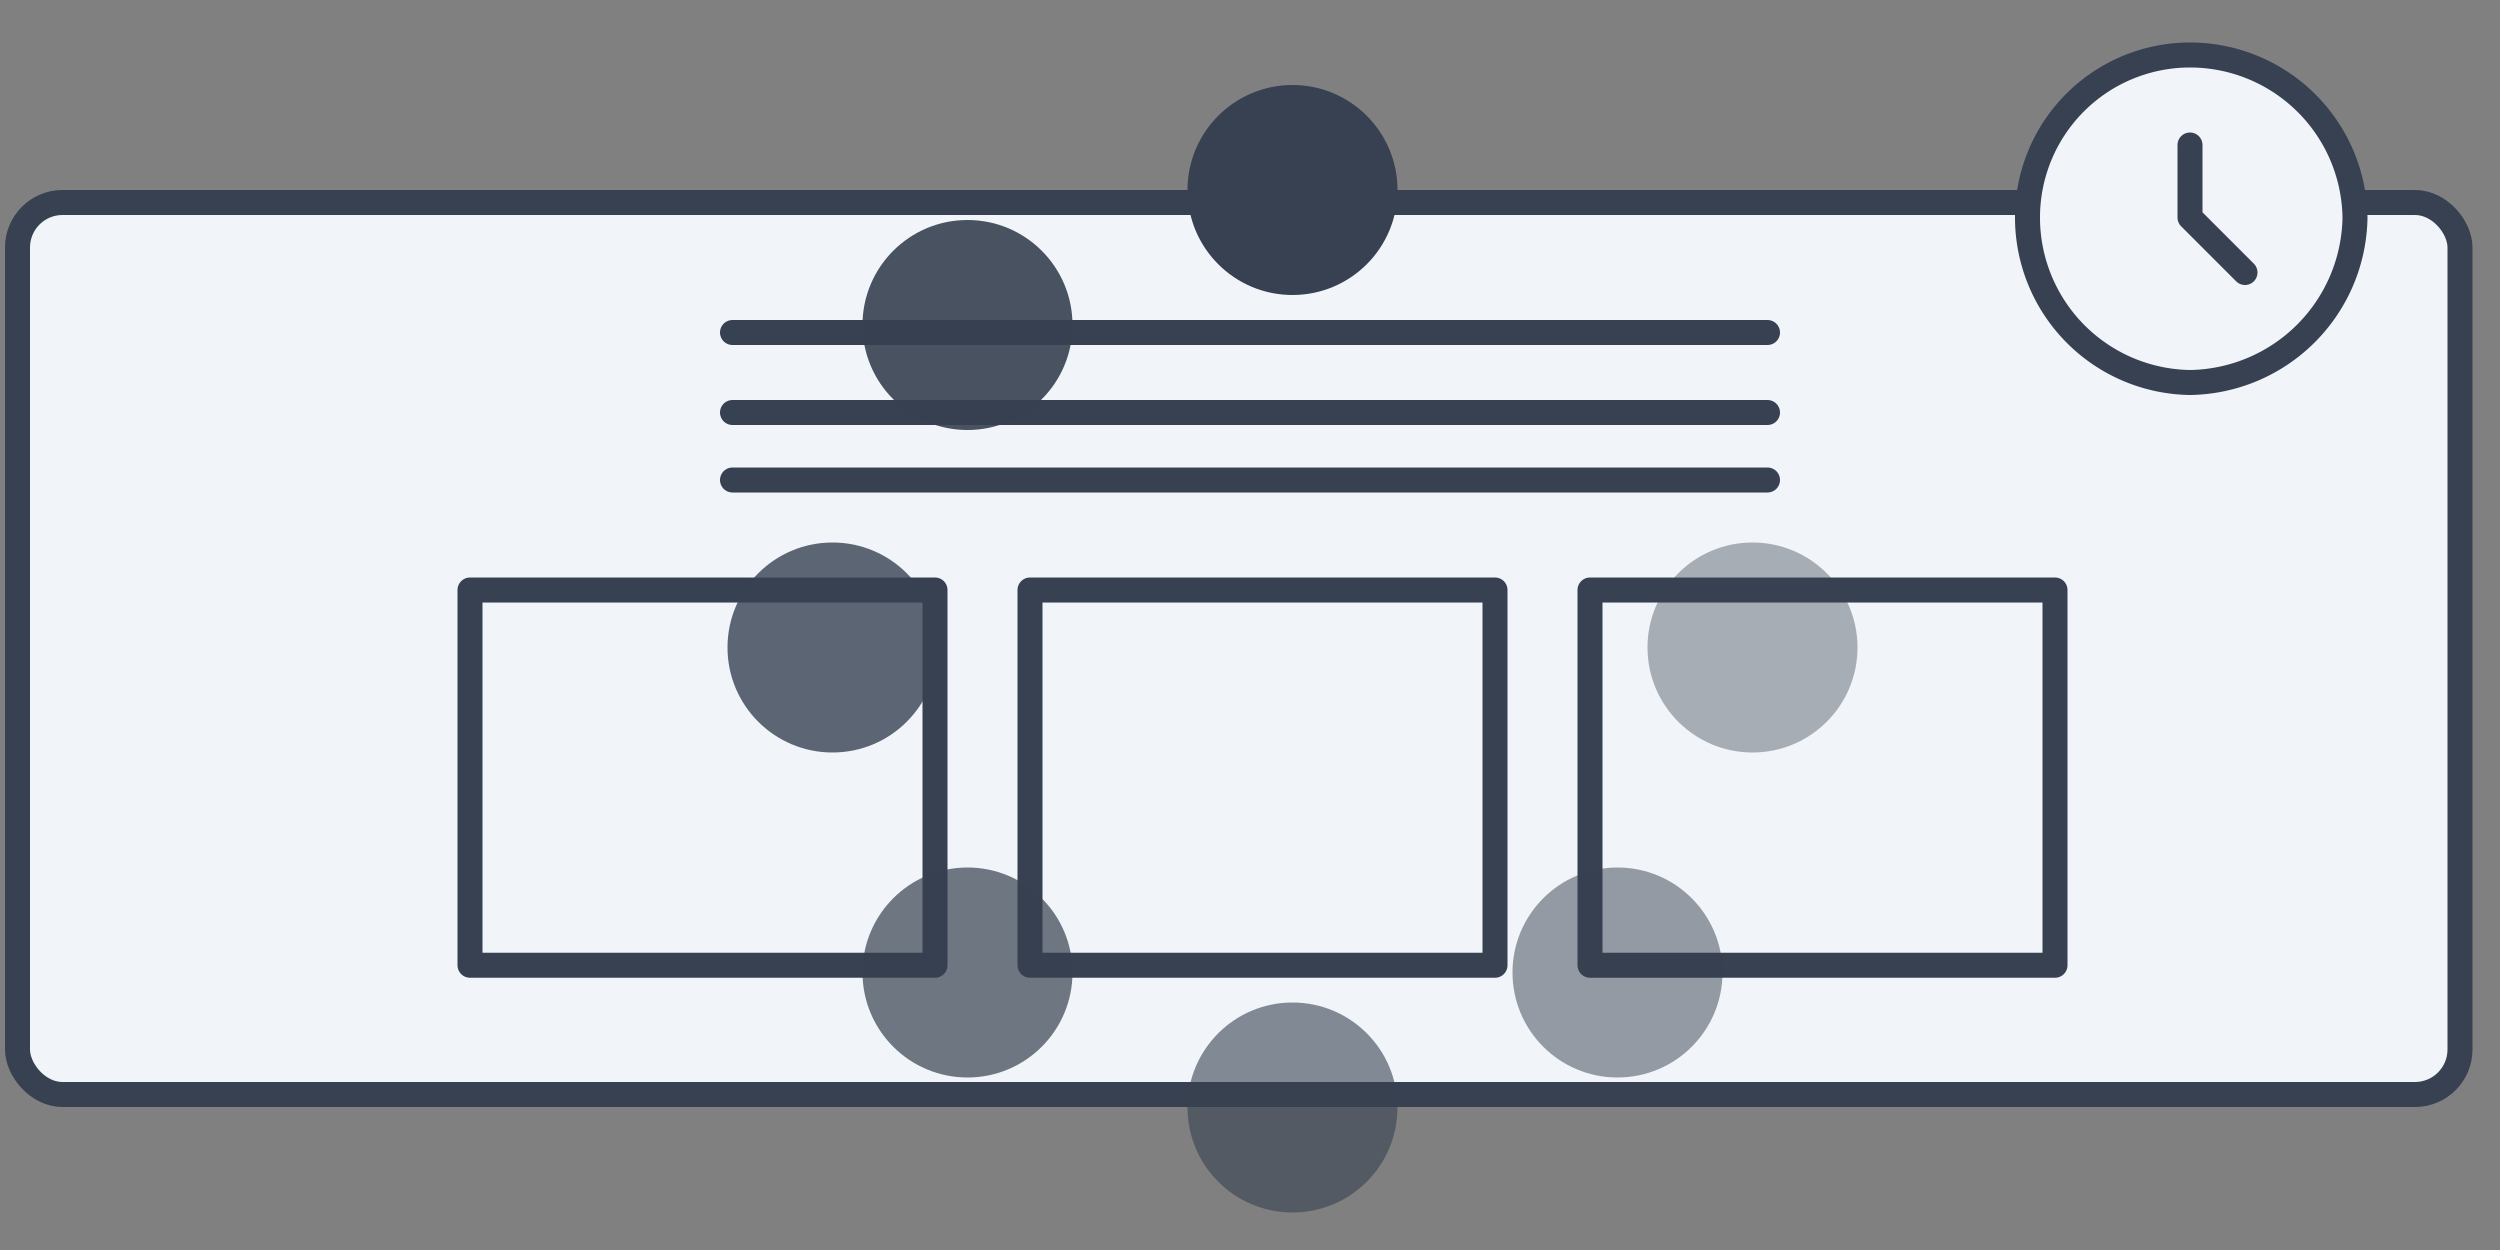
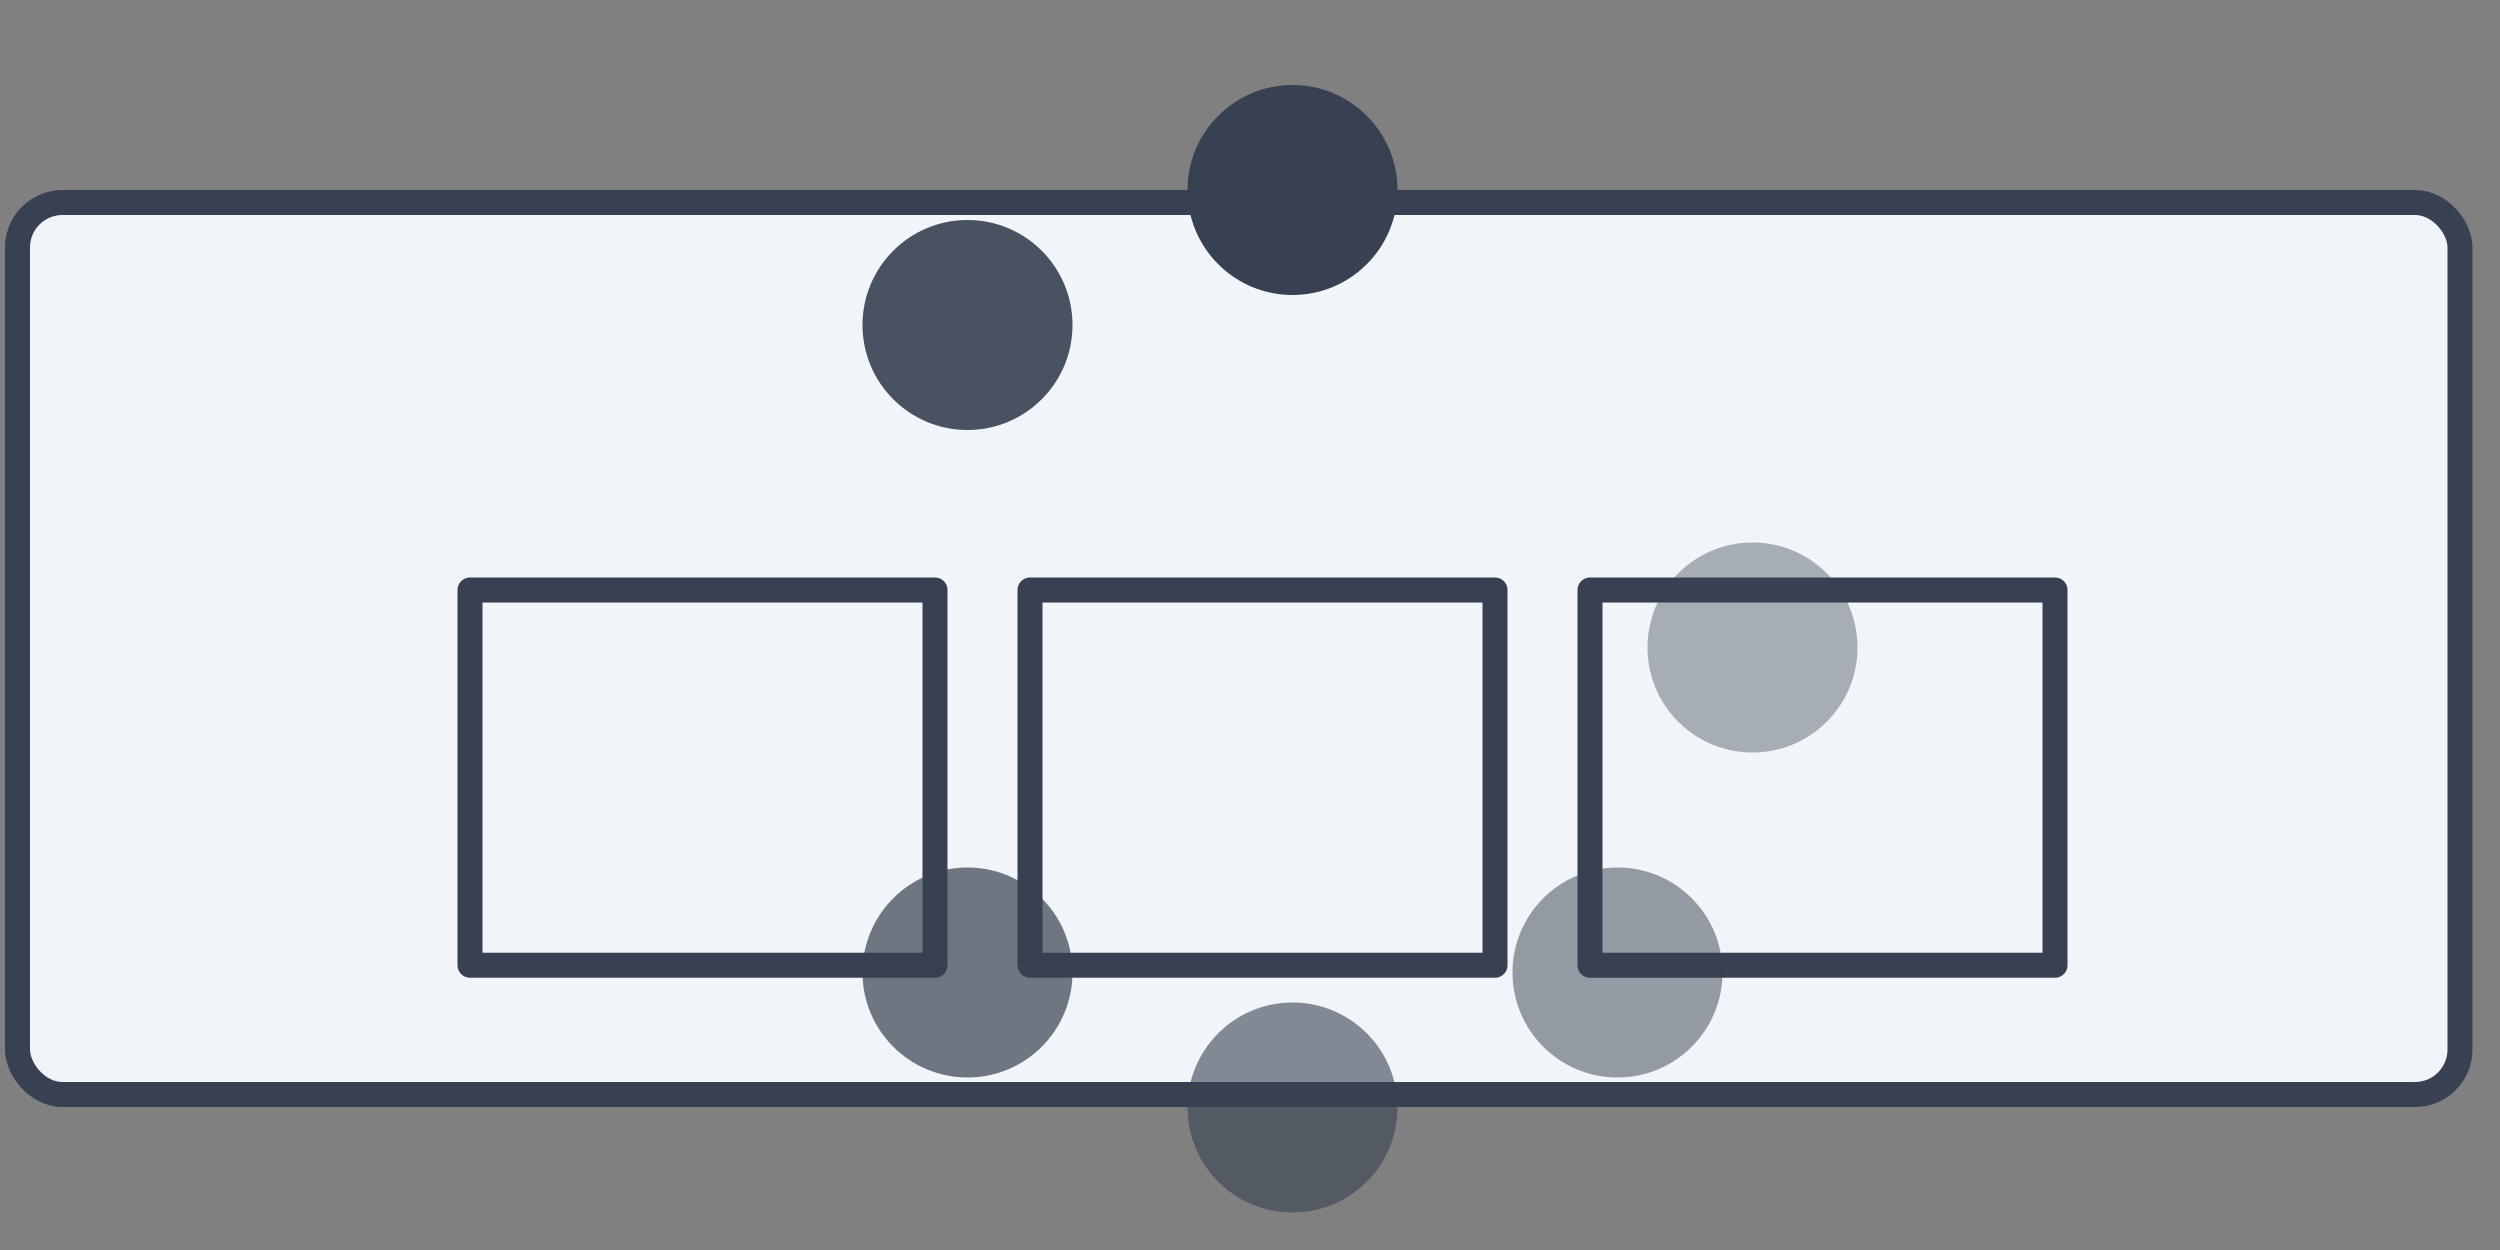
<svg xmlns="http://www.w3.org/2000/svg" id="Calque_1" data-name="Calque 1" viewBox="0 0 100 50">
  <rect x="0" y="0" width="100" height="50" fill="#808080" stroke="none" />
  <rect width="100" height="50" fill="none" />
  <rect x="0.7" y="8.1" width="97.7" height="35.68" rx="1.8" fill="#f1f5f9" stroke="#374151" stroke-linecap="round" stroke-linejoin="round" />
-   <path d="M29.3,16.5H70.7M29.3,13.3H70.7M29.3,19.2H70.7" fill="#f1f5f9" stroke="#374151" stroke-linecap="round" stroke-linejoin="round" />
-   <path d="M94.2,8.7a6.7,6.7,0,0,1-6.6,6.6,6.6,6.6,0,0,1-6.5-6.6,6.5,6.5,0,0,1,6.5-6.5,6.6,6.6,0,0,1,6.6,6.5Z" fill="#f1f5f9" stroke="#374151" stroke-linecap="round" stroke-linejoin="round" />
-   <polyline points="87.6 5.8 87.6 8.7 89.8 10.9" fill="#f1f5f9" stroke="#374151" stroke-linecap="round" stroke-linejoin="round" />
  <rect x="63.6" y="23.6" width="18.6" height="15.01" fill="#f1f5f9" stroke="#374151" stroke-linecap="round" stroke-linejoin="round" />
  <rect x="41.2" y="23.6" width="18.6" height="15.01" fill="#f1f5f9" stroke="#374151" stroke-linecap="round" stroke-linejoin="round" />
  <rect x="18.8" y="23.6" width="18.6" height="15.01" fill="#f1f5f9" stroke="#374151" stroke-linecap="round" stroke-linejoin="round" />
  <circle cx="51.7" cy="7.6" r="4.2" fill="#374151" />
  <circle cx="51.7" cy="44.3" r="4.2" fill="#374151" opacity="0.6" />
  <circle cx="70.1" cy="25.9" r="4.2" fill="#374151" opacity="0.4" />
-   <circle cx="33.3" cy="25.9" r="4.2" fill="#374151" opacity="0.8" />
  <circle cx="38.7" cy="38.9" r="4.2" fill="#374151" opacity="0.7" />
  <circle cx="64.7" cy="38.9" r="4.2" fill="#374151" opacity="0.5" />
  <circle cx="38.7" cy="13" r="4.2" fill="#374151" opacity="0.9" />
</svg>